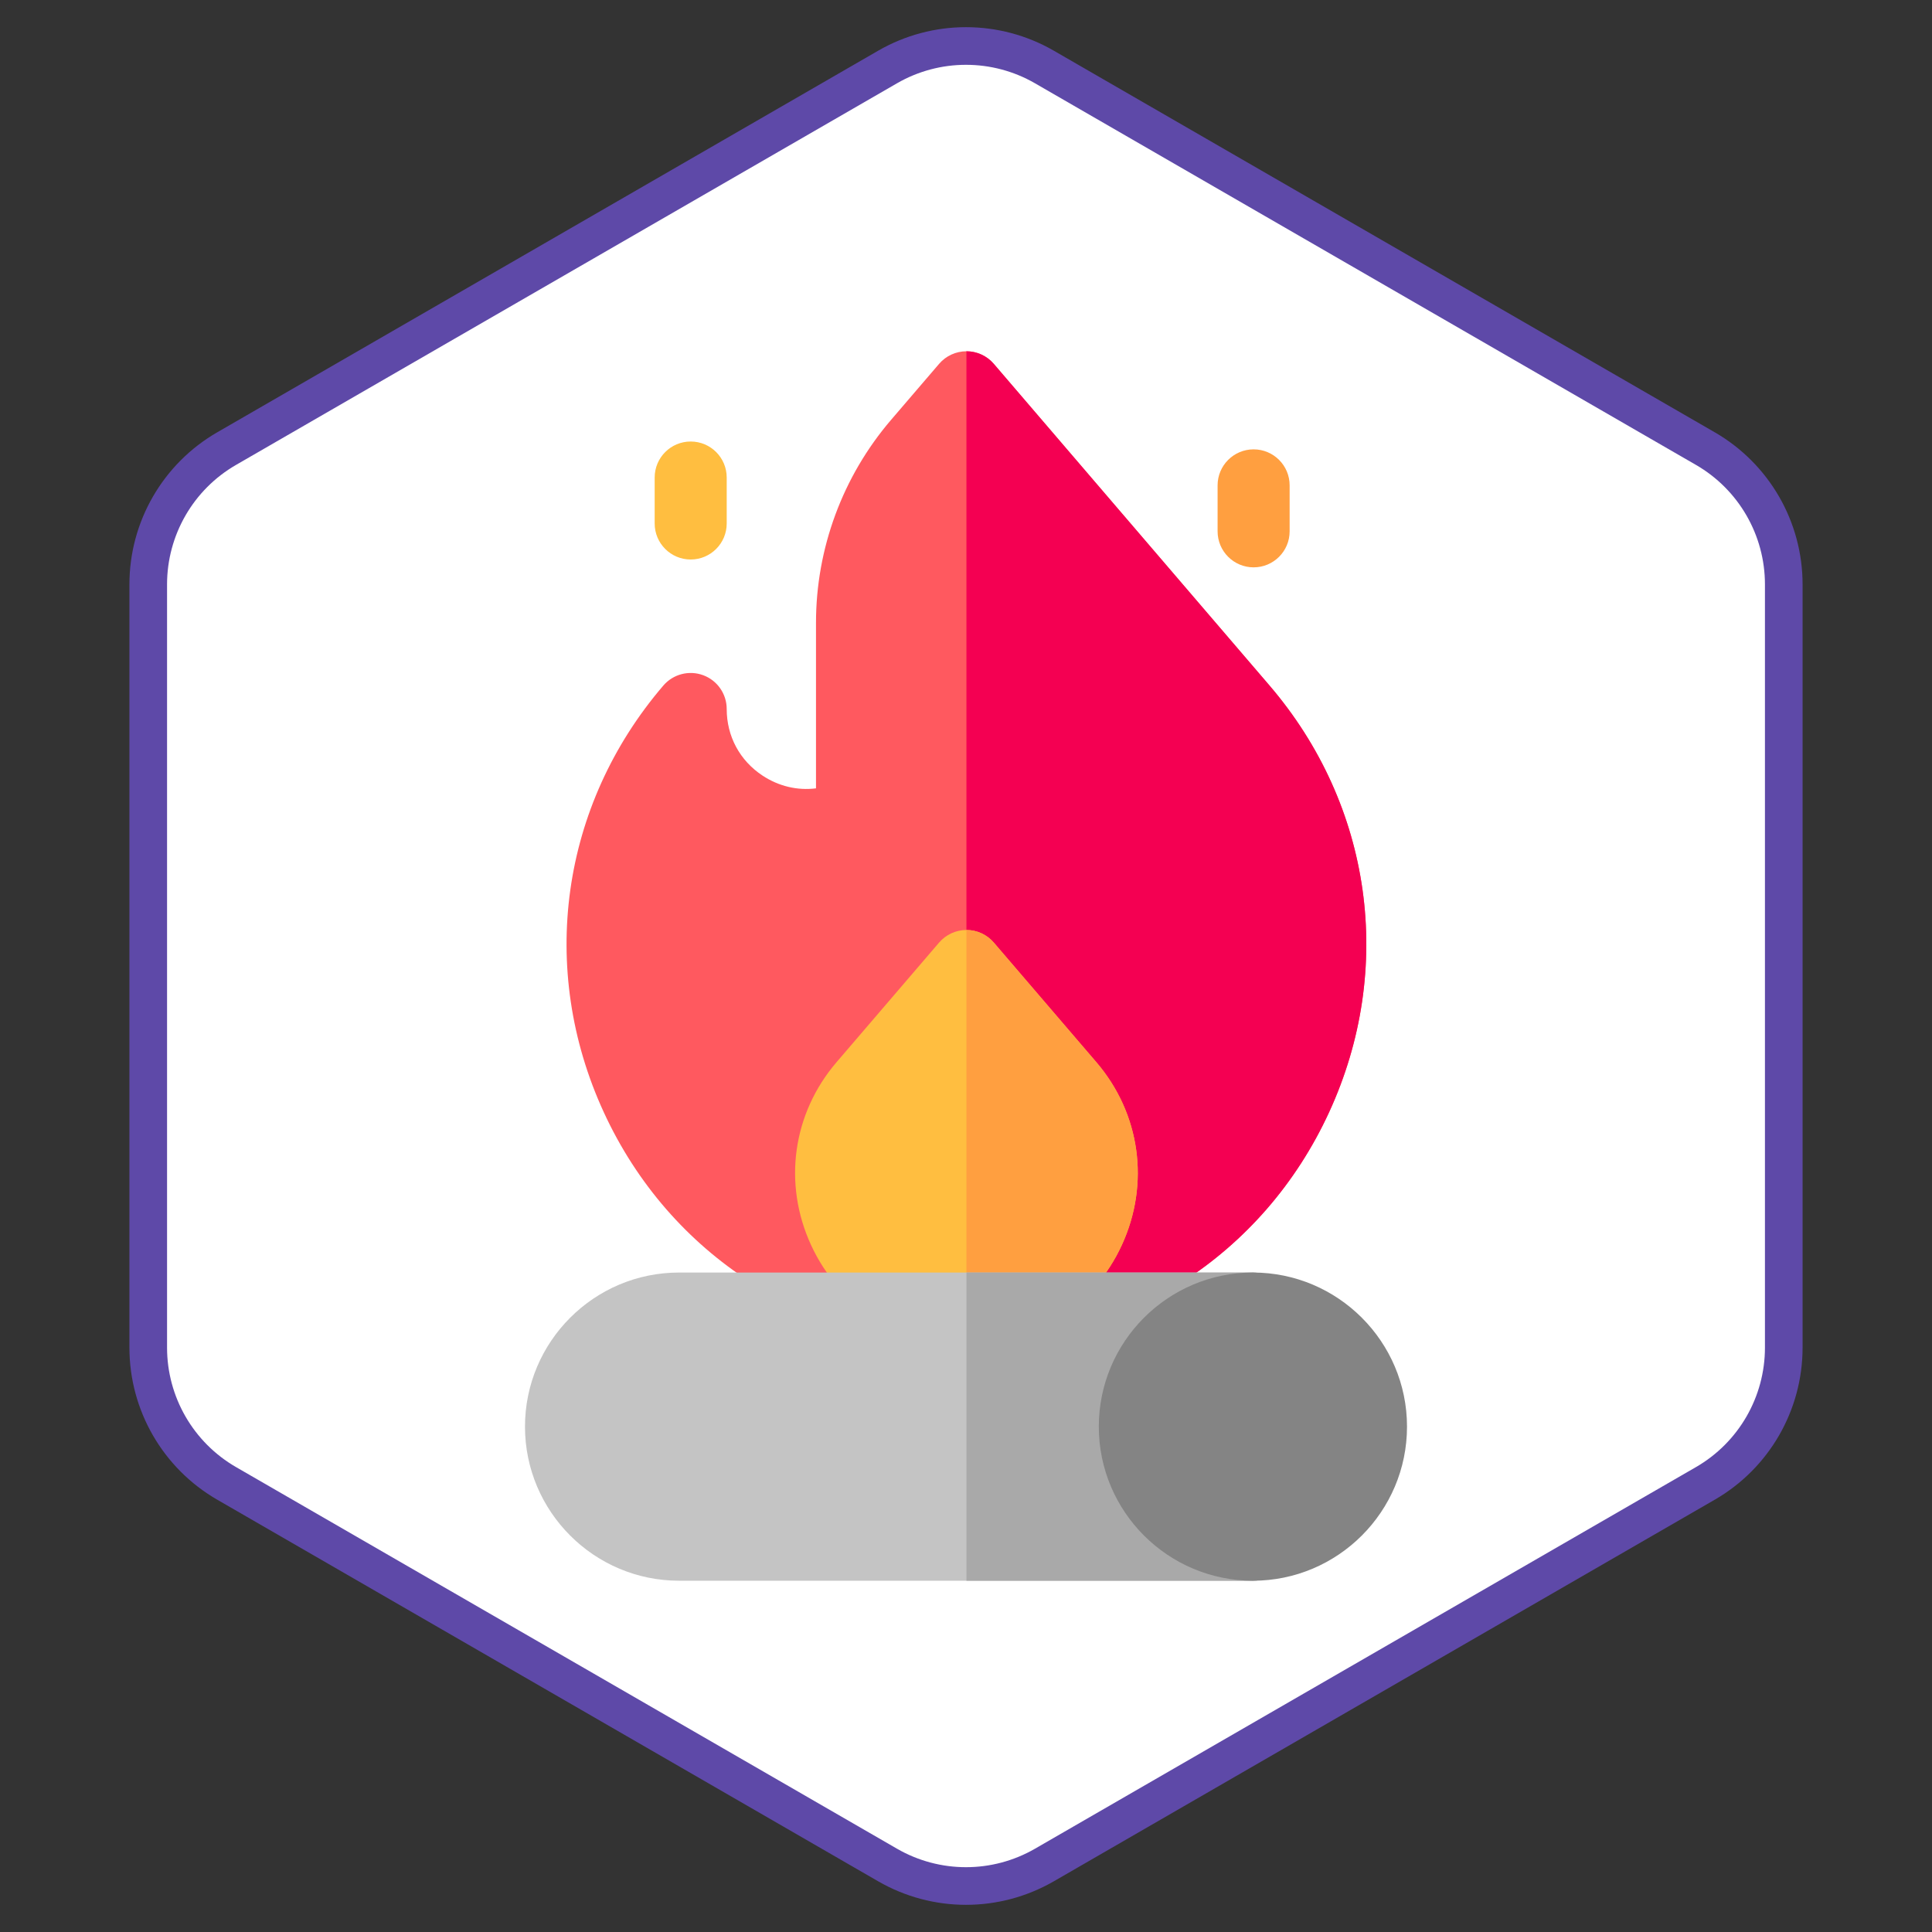
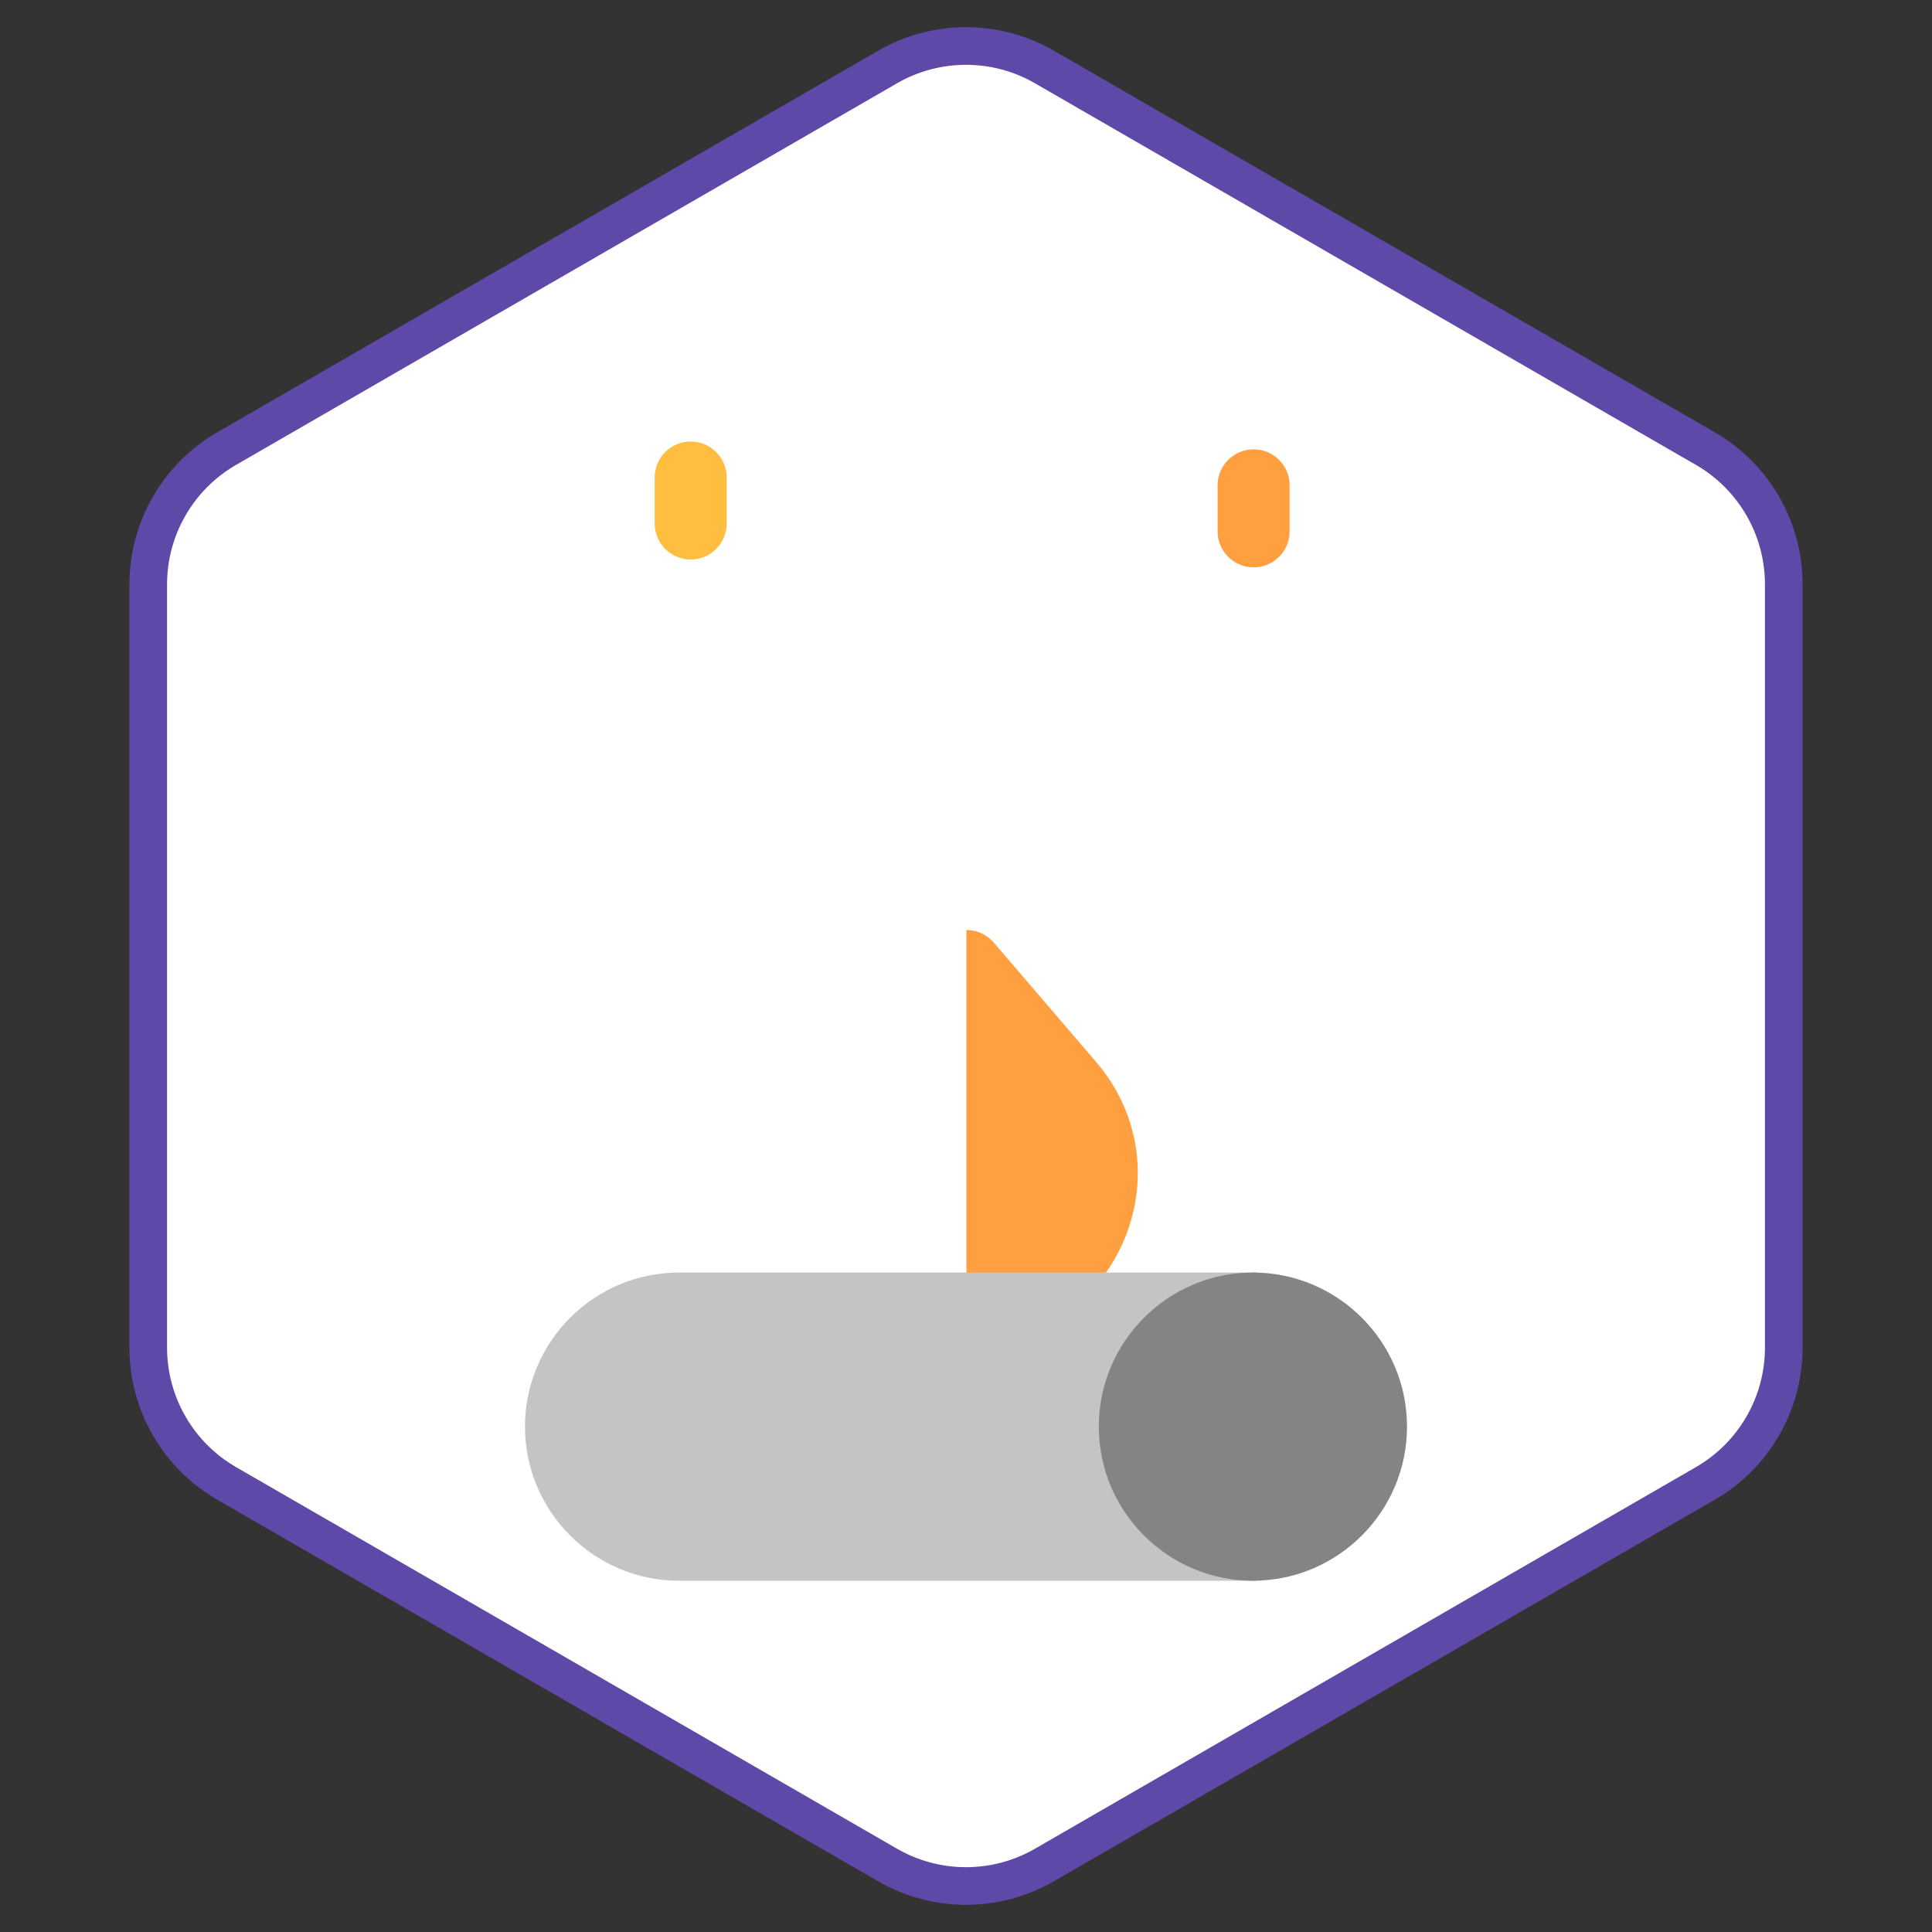
<svg xmlns="http://www.w3.org/2000/svg" width="154" height="154" viewBox="0 0 154 154" fill="none">
  <rect x="0" y="0" width="154" height="154" fill="#333333" stroke="none" />
  <path d="M83.25 5.34L135.934 35.758C139.801 37.99 142.184 42.117 142.184 46.583V107.417C142.184 111.883 139.801 116.01 135.934 118.242L83.25 148.66C79.382 150.892 74.618 150.892 70.75 148.66L18.066 118.242C14.198 116.009 11.816 111.883 11.816 107.417V46.583C11.816 42.117 14.198 37.99 18.066 35.758L70.75 5.34C74.618 3.108 79.382 3.108 83.25 5.34Z" fill="white" stroke="#5E49A8" stroke-width="3" />
-   <path d="M77.035 107.176C64.458 107.176 53.38 100.077 48.125 88.651C42.869 77.225 44.69 64.195 52.875 54.645C53.657 53.733 54.925 53.405 56.051 53.821C57.178 54.238 57.926 55.312 57.926 56.514C57.926 58.689 58.967 60.624 60.782 61.823C62.08 62.68 63.568 63.025 65.043 62.84V49.646C65.043 43.716 67.168 37.971 71.027 33.468L74.855 29.003C75.4 28.366 76.197 28 77.035 28C77.873 28 78.669 28.366 79.215 29.003L101.195 54.645C109.38 64.195 111.2 77.225 105.945 88.651C100.69 100.077 89.612 107.176 77.035 107.176Z" fill="#FF595F" />
-   <path d="M79.215 29.003C78.67 28.366 77.873 28 77.035 28V107.176C89.612 107.176 100.69 100.077 105.945 88.651C111.2 77.225 109.38 64.195 101.195 54.645L79.215 29.003Z" fill="#F40052" />
-   <path d="M87.388 84.666L79.215 75.132C78.669 74.495 77.873 74.129 77.035 74.129C76.197 74.129 75.401 74.495 74.855 75.132L66.682 84.666C63.175 88.758 62.395 94.342 64.647 99.238C66.899 104.134 71.646 107.176 77.035 107.176C82.424 107.176 87.171 104.134 89.423 99.238C91.675 94.341 90.895 88.758 87.388 84.666Z" fill="#FFBE40" />
  <path d="M79.215 75.132C78.67 74.495 77.873 74.129 77.035 74.129V107.176C82.424 107.176 87.171 104.134 89.423 99.238C91.675 94.341 90.895 88.758 87.388 84.666L79.215 75.132Z" fill="#FF9F40" />
  <path d="M99.87 101.434H54.13C47.357 101.434 41.847 106.944 41.847 113.717C41.847 120.49 47.357 126 54.13 126H99.87C101.455 126 102.741 124.715 102.741 123.129V104.305C102.741 102.719 101.455 101.434 99.87 101.434Z" fill="#C4C4C4" />
  <path d="M55.055 44.598C53.469 44.598 52.184 43.312 52.184 41.727V38.064C52.184 36.479 53.469 35.193 55.055 35.193C56.64 35.193 57.926 36.479 57.926 38.064V41.727C57.926 43.312 56.64 44.598 55.055 44.598Z" fill="#FFBE40" />
  <path d="M99.926 45.223C98.34 45.223 97.055 43.937 97.055 42.352V38.689C97.055 37.104 98.34 35.818 99.926 35.818C101.511 35.818 102.797 37.104 102.797 38.689V42.352C102.797 43.938 101.511 45.223 99.926 45.223Z" fill="#FF9F40" />
-   <path d="M99.87 101.434H77.035V126H99.87C101.455 126 102.741 124.715 102.741 123.129V104.305C102.741 102.719 101.455 101.434 99.87 101.434Z" fill="#A9A9A9" />
+   <path d="M99.87 101.434V126H99.87C101.455 126 102.741 124.715 102.741 123.129V104.305C102.741 102.719 101.455 101.434 99.87 101.434Z" fill="#A9A9A9" />
  <path d="M99.87 101.434C93.097 101.434 87.586 106.944 87.586 113.717C87.586 120.49 93.097 126 99.87 126C106.643 126 112.153 120.49 112.153 113.717C112.153 106.944 106.643 101.434 99.87 101.434Z" fill="#848484" />
</svg>